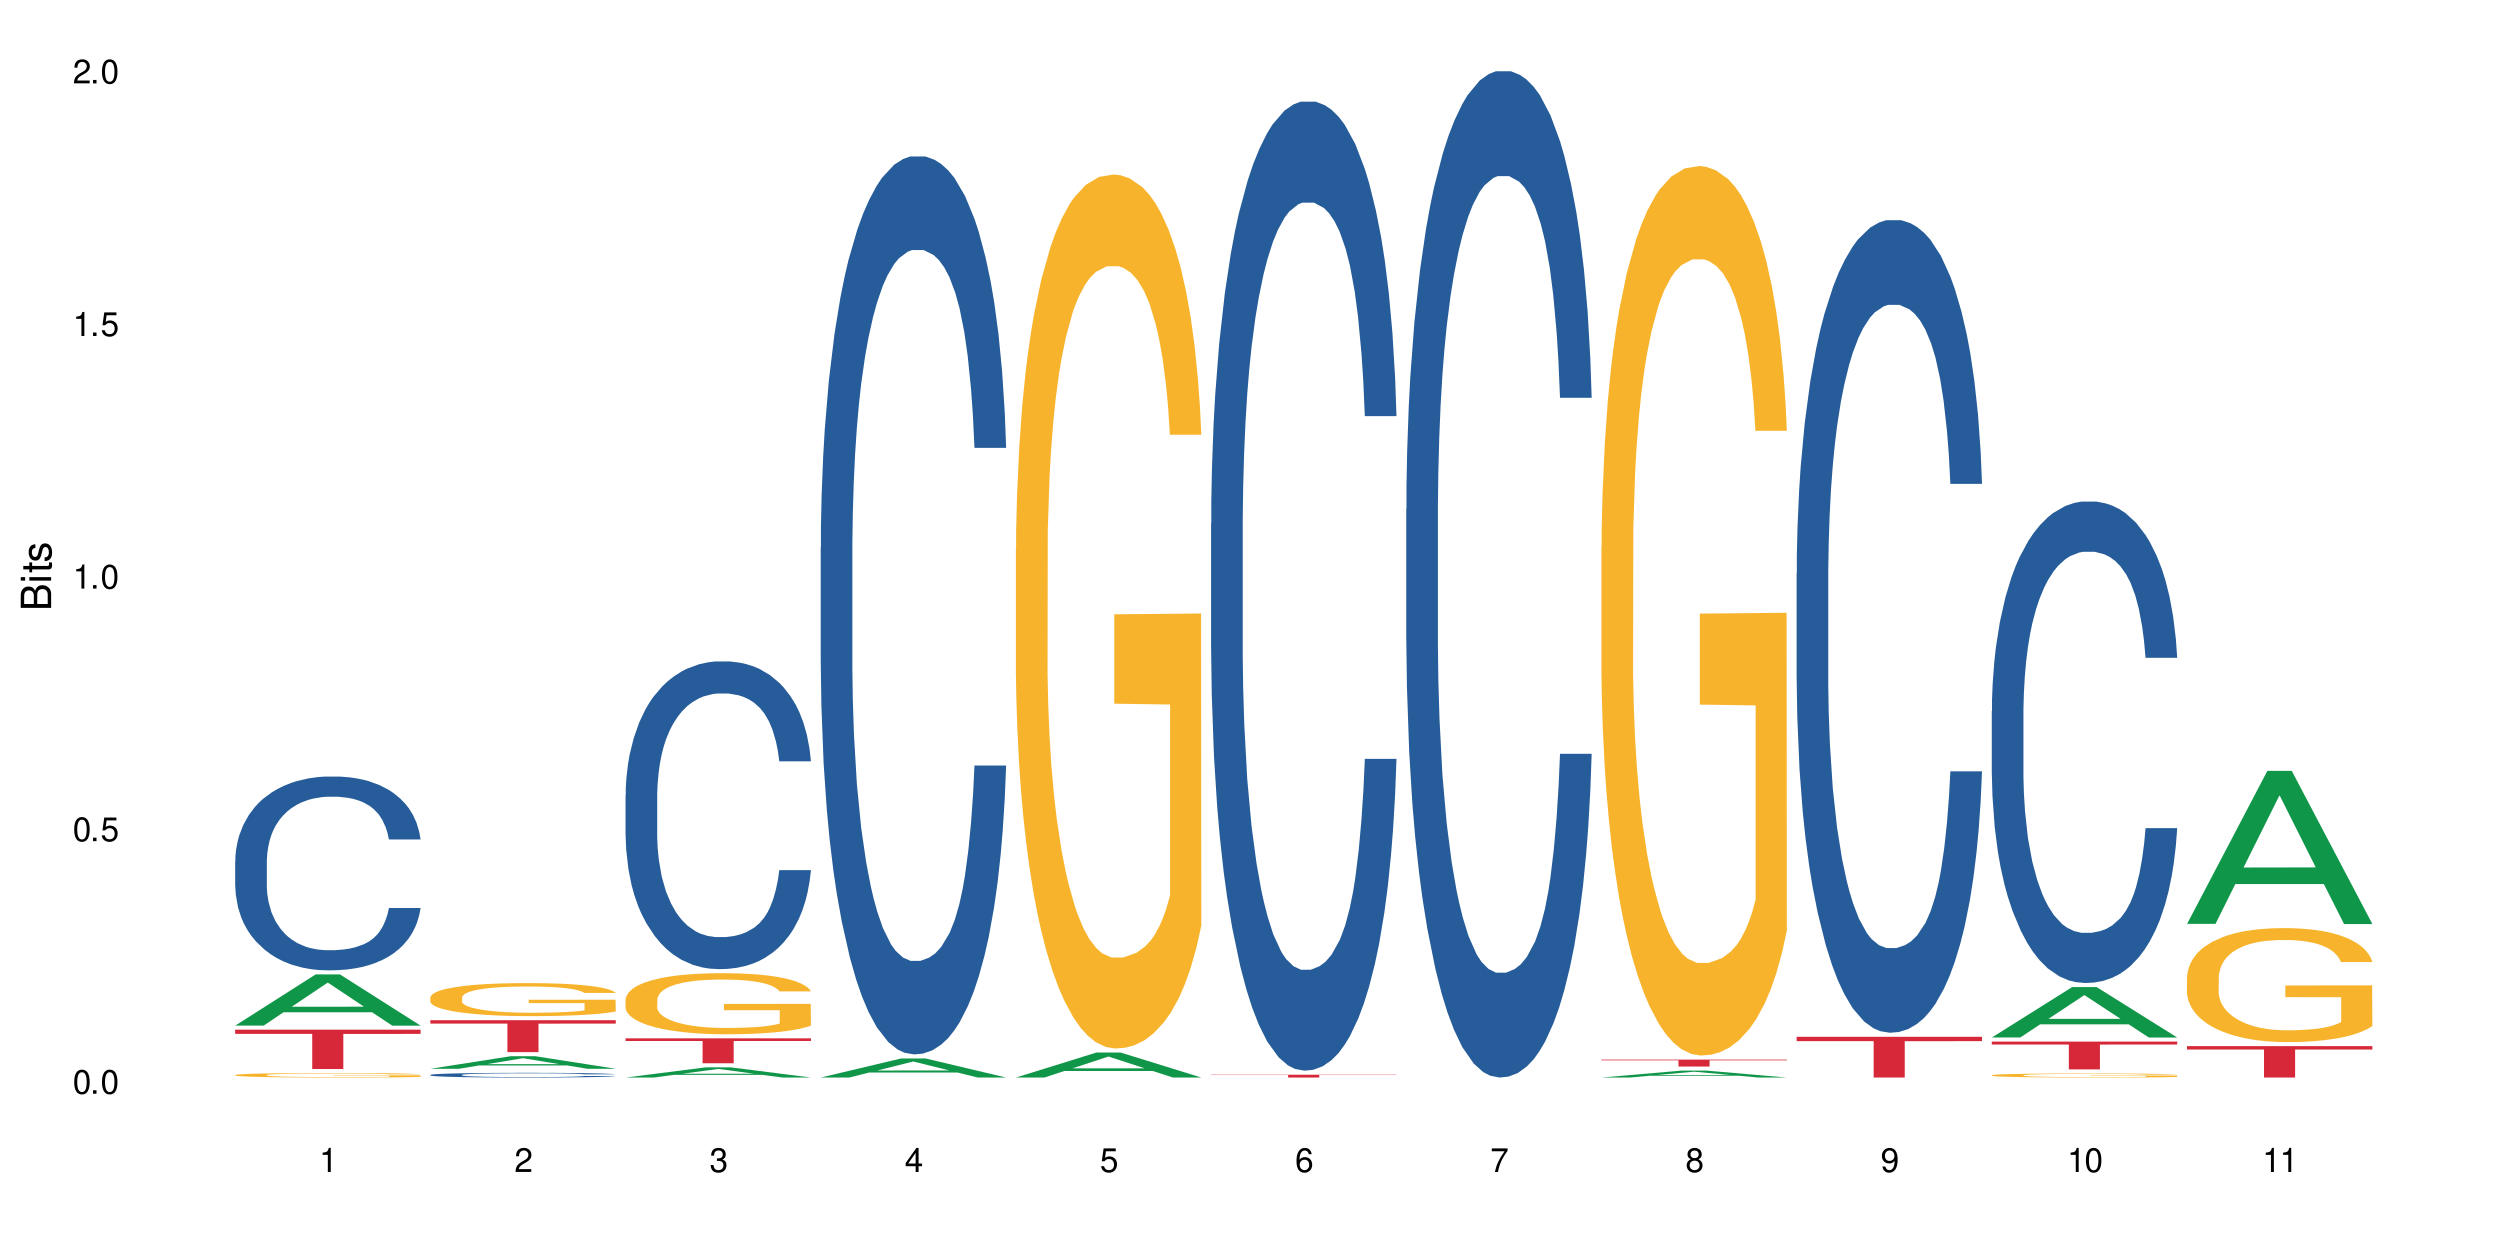
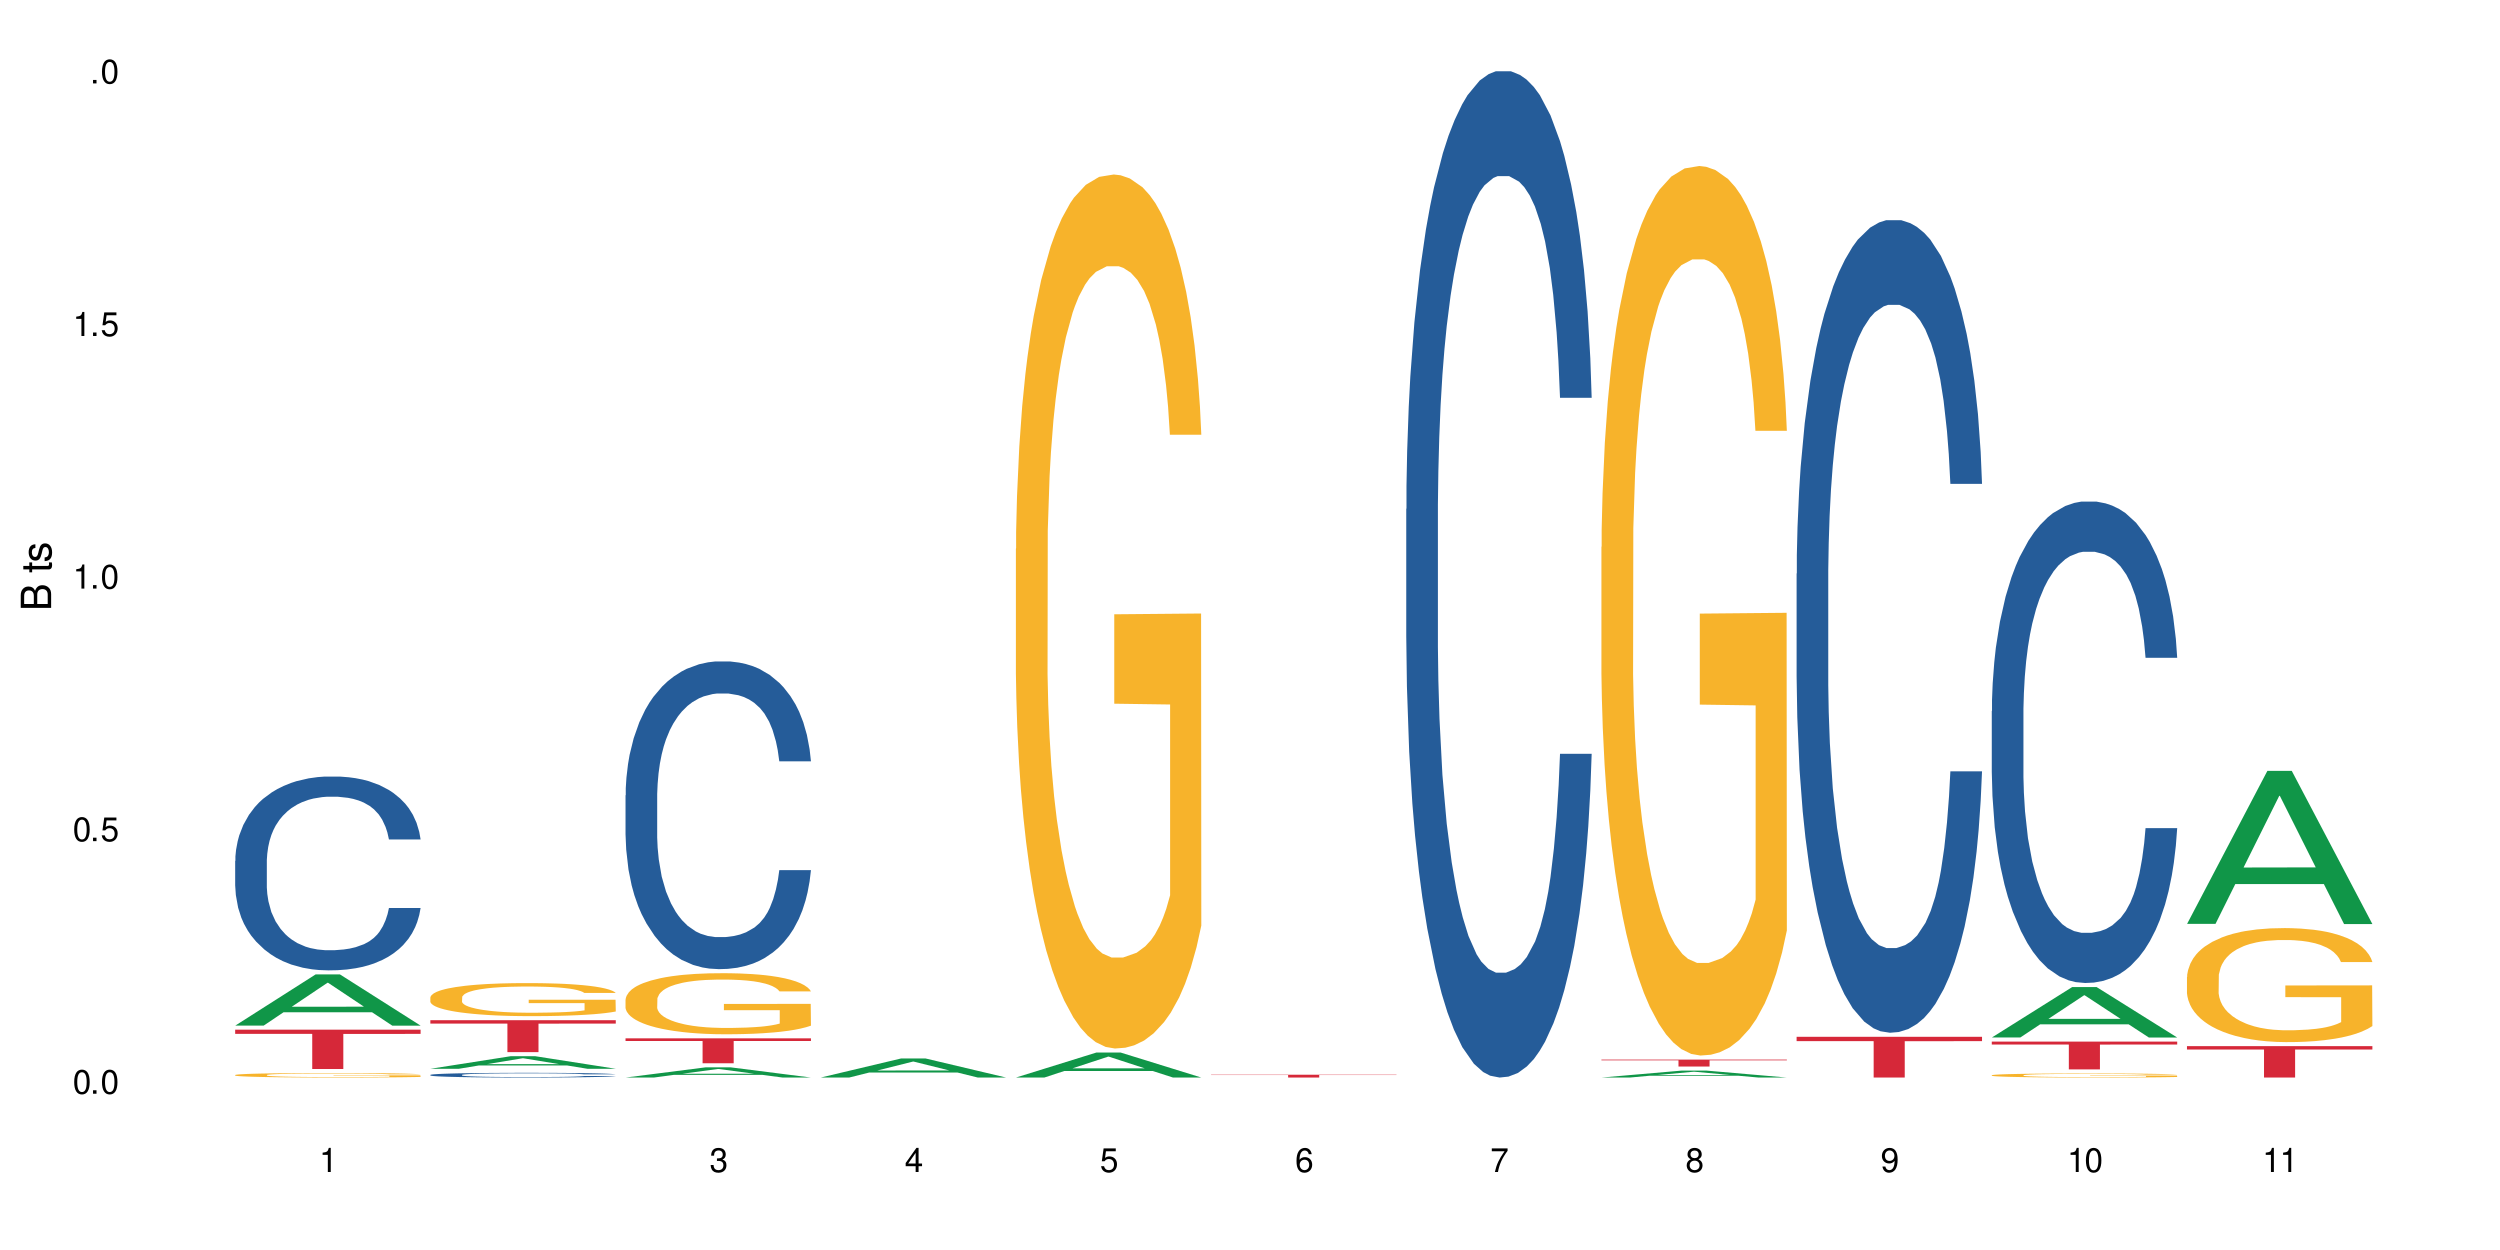
<svg xmlns="http://www.w3.org/2000/svg" xmlns:xlink="http://www.w3.org/1999/xlink" width="720" height="360" viewBox="0 0 720 360">
  <defs>
    <g>
      <g id="glyph-0-0">
</g>
      <g id="glyph-0-1">
        <path d="M 2.641 -6.938 C 2 -6.938 1.422 -6.656 1.078 -6.172 C 0.641 -5.562 0.406 -4.641 0.406 -3.359 C 0.406 -1.016 1.188 0.219 2.641 0.219 C 4.078 0.219 4.859 -1.016 4.859 -3.297 C 4.859 -4.641 4.656 -5.547 4.203 -6.172 C 3.844 -6.656 3.281 -6.938 2.641 -6.938 Z M 2.641 -6.188 C 3.547 -6.188 4 -5.25 4 -3.375 C 4 -1.406 3.562 -0.484 2.625 -0.484 C 1.734 -0.484 1.281 -1.438 1.281 -3.344 C 1.281 -5.25 1.734 -6.188 2.641 -6.188 Z M 2.641 -6.188 " />
      </g>
      <g id="glyph-0-2">
        <path d="M 1.828 -1 L 0.828 -1 L 0.828 0 L 1.828 0 Z M 1.828 -1 " />
      </g>
      <g id="glyph-0-3">
        <path d="M 4.562 -6.797 L 1.062 -6.797 L 0.547 -3.094 L 1.328 -3.094 C 1.719 -3.562 2.047 -3.734 2.578 -3.734 C 3.484 -3.734 4.062 -3.109 4.062 -2.094 C 4.062 -1.125 3.484 -0.531 2.578 -0.531 C 1.828 -0.531 1.375 -0.906 1.188 -1.672 L 0.328 -1.672 C 0.453 -1.109 0.547 -0.844 0.75 -0.594 C 1.125 -0.078 1.828 0.219 2.594 0.219 C 3.969 0.219 4.922 -0.781 4.922 -2.219 C 4.922 -3.562 4.031 -4.484 2.719 -4.484 C 2.25 -4.484 1.859 -4.359 1.469 -4.062 L 1.734 -5.969 L 4.562 -5.969 Z M 4.562 -6.797 " />
      </g>
      <g id="glyph-0-4">
        <path d="M 2.484 -4.938 L 2.484 0 L 3.328 0 L 3.328 -6.938 L 2.766 -6.938 C 2.469 -5.875 2.281 -5.734 0.984 -5.562 L 0.984 -4.938 Z M 2.484 -4.938 " />
      </g>
      <g id="glyph-0-5">
-         <path d="M 4.859 -0.828 L 1.281 -0.828 C 1.359 -1.406 1.672 -1.781 2.5 -2.281 L 3.469 -2.828 C 4.406 -3.344 4.906 -4.062 4.906 -4.906 C 4.906 -5.484 4.672 -6.031 4.266 -6.406 C 3.859 -6.766 3.375 -6.938 2.719 -6.938 C 1.859 -6.938 1.219 -6.625 0.844 -6.031 C 0.609 -5.672 0.5 -5.234 0.484 -4.531 L 1.328 -4.531 C 1.359 -5.016 1.406 -5.281 1.531 -5.516 C 1.75 -5.938 2.188 -6.203 2.703 -6.203 C 3.469 -6.203 4.031 -5.641 4.031 -4.891 C 4.031 -4.344 3.719 -3.859 3.125 -3.516 L 2.234 -3 C 0.812 -2.172 0.406 -1.531 0.328 -0.016 L 4.859 -0.016 Z M 4.859 -0.828 " />
-       </g>
+         </g>
      <g id="glyph-0-6">
        <path d="M 2.125 -3.188 L 2.578 -3.188 C 3.5 -3.188 3.984 -2.766 3.984 -1.922 C 3.984 -1.062 3.469 -0.531 2.594 -0.531 C 1.656 -0.531 1.203 -1 1.156 -2.016 L 0.312 -2.016 C 0.344 -1.453 0.438 -1.094 0.609 -0.781 C 0.953 -0.109 1.625 0.219 2.547 0.219 C 3.953 0.219 4.859 -0.625 4.859 -1.938 C 4.859 -2.828 4.516 -3.297 3.703 -3.594 C 4.344 -3.844 4.656 -4.328 4.656 -5.031 C 4.656 -6.219 3.875 -6.938 2.578 -6.938 C 1.203 -6.938 0.484 -6.172 0.453 -4.703 L 1.297 -4.703 C 1.312 -5.125 1.344 -5.359 1.453 -5.578 C 1.641 -5.969 2.062 -6.203 2.594 -6.203 C 3.344 -6.203 3.797 -5.75 3.797 -5 C 3.797 -4.516 3.609 -4.219 3.25 -4.047 C 3.016 -3.953 2.703 -3.922 2.125 -3.906 Z M 2.125 -3.188 " />
      </g>
      <g id="glyph-0-7">
        <path d="M 3.141 -1.672 L 3.141 0 L 3.984 0 L 3.984 -1.672 L 4.984 -1.672 L 4.984 -2.438 L 3.984 -2.438 L 3.984 -6.938 L 3.359 -6.938 L 0.266 -2.578 L 0.266 -1.672 Z M 3.141 -2.438 L 1 -2.438 L 3.141 -5.5 Z M 3.141 -2.438 " />
      </g>
      <g id="glyph-0-8">
        <path d="M 4.781 -5.125 C 4.609 -6.266 3.891 -6.938 2.844 -6.938 C 2.094 -6.938 1.422 -6.578 1.031 -5.953 C 0.594 -5.266 0.406 -4.422 0.406 -3.172 C 0.406 -2 0.578 -1.25 0.984 -0.641 C 1.359 -0.078 1.953 0.219 2.703 0.219 C 3.984 0.219 4.922 -0.75 4.922 -2.094 C 4.922 -3.375 4.062 -4.281 2.844 -4.281 C 2.172 -4.281 1.641 -4.031 1.281 -3.516 C 1.281 -5.234 1.828 -6.188 2.797 -6.188 C 3.391 -6.188 3.797 -5.797 3.938 -5.125 Z M 2.734 -3.531 C 3.547 -3.531 4.062 -2.953 4.062 -2.031 C 4.062 -1.156 3.484 -0.531 2.703 -0.531 C 1.922 -0.531 1.328 -1.188 1.328 -2.078 C 1.328 -2.938 1.906 -3.531 2.734 -3.531 Z M 2.734 -3.531 " />
      </g>
      <g id="glyph-0-9">
        <path d="M 4.984 -6.797 L 0.438 -6.797 L 0.438 -5.969 L 4.109 -5.969 C 2.5 -3.656 1.828 -2.234 1.328 0 L 2.219 0 C 2.594 -2.172 3.453 -4.047 4.984 -6.094 Z M 4.984 -6.797 " />
      </g>
      <g id="glyph-0-10">
        <path d="M 3.75 -3.656 C 4.469 -4.094 4.688 -4.438 4.688 -5.078 C 4.688 -6.172 3.844 -6.938 2.641 -6.938 C 1.438 -6.938 0.594 -6.172 0.594 -5.094 C 0.594 -4.438 0.812 -4.094 1.516 -3.656 C 0.734 -3.266 0.359 -2.703 0.359 -1.922 C 0.359 -0.656 1.281 0.219 2.641 0.219 C 3.984 0.219 4.922 -0.656 4.922 -1.922 C 4.922 -2.703 4.531 -3.266 3.75 -3.656 Z M 2.641 -6.188 C 3.359 -6.188 3.812 -5.75 3.812 -5.062 C 3.812 -4.406 3.344 -3.984 2.641 -3.984 C 1.922 -3.984 1.453 -4.406 1.453 -5.078 C 1.453 -5.75 1.922 -6.188 2.641 -6.188 Z M 2.641 -3.266 C 3.484 -3.266 4.062 -2.719 4.062 -1.906 C 4.062 -1.078 3.484 -0.531 2.625 -0.531 C 1.797 -0.531 1.219 -1.094 1.219 -1.906 C 1.219 -2.719 1.781 -3.266 2.641 -3.266 Z M 2.641 -3.266 " />
      </g>
      <g id="glyph-0-11">
        <path d="M 0.516 -1.578 C 0.672 -0.453 1.406 0.219 2.438 0.219 C 3.188 0.219 3.859 -0.141 4.266 -0.766 C 4.688 -1.453 4.891 -2.297 4.891 -3.547 C 4.891 -4.719 4.703 -5.453 4.312 -6.078 C 3.938 -6.641 3.344 -6.938 2.594 -6.938 C 1.297 -6.938 0.359 -5.969 0.359 -4.625 C 0.359 -3.344 1.234 -2.453 2.453 -2.453 C 3.094 -2.453 3.578 -2.672 4.016 -3.203 C 4 -1.484 3.469 -0.531 2.5 -0.531 C 1.906 -0.531 1.484 -0.906 1.359 -1.578 Z M 2.578 -6.203 C 3.375 -6.203 3.969 -5.531 3.969 -4.641 C 3.969 -3.797 3.391 -3.188 2.547 -3.188 C 1.734 -3.188 1.234 -3.766 1.234 -4.688 C 1.234 -5.562 1.797 -6.203 2.578 -6.203 Z M 2.578 -6.203 " />
      </g>
      <g id="glyph-1-0">
</g>
      <g id="glyph-1-1">
        <path d="M 0 -0.953 L 0 -4.891 C 0 -5.719 -0.234 -6.344 -0.734 -6.797 C -1.188 -7.234 -1.812 -7.469 -2.5 -7.469 C -3.547 -7.469 -4.188 -7 -4.625 -5.875 C -4.984 -6.688 -5.625 -7.094 -6.531 -7.094 C -7.172 -7.094 -7.734 -6.859 -8.141 -6.391 C -8.562 -5.922 -8.75 -5.344 -8.75 -4.5 L -8.75 -0.953 Z M -4.984 -2.062 L -7.766 -2.062 L -7.766 -4.219 C -7.766 -4.844 -7.688 -5.203 -7.453 -5.5 C -7.219 -5.812 -6.859 -5.969 -6.375 -5.969 C -5.891 -5.969 -5.531 -5.812 -5.297 -5.5 C -5.062 -5.203 -4.984 -4.844 -4.984 -4.219 Z M -0.984 -2.062 L -4 -2.062 L -4 -4.781 C -4 -5.766 -3.438 -6.359 -2.484 -6.359 C -1.547 -6.359 -0.984 -5.766 -0.984 -4.781 Z M -0.984 -2.062 " />
      </g>
      <g id="glyph-1-2">
-         <path d="M -6.281 -1.797 L -6.281 -0.797 L 0 -0.797 L 0 -1.797 Z M -8.75 -1.797 L -8.75 -0.797 L -7.484 -0.797 L -7.484 -1.797 Z M -8.75 -1.797 " />
-       </g>
+         </g>
      <g id="glyph-1-3">
        <path d="M -6.281 -3.047 L -6.281 -2.016 L -8.016 -2.016 L -8.016 -1.016 L -6.281 -1.016 L -6.281 -0.172 L -5.469 -0.172 L -5.469 -1.016 L -0.719 -1.016 C -0.078 -1.016 0.281 -1.453 0.281 -2.234 C 0.281 -2.5 0.25 -2.719 0.188 -3.047 L -0.641 -3.047 C -0.609 -2.906 -0.594 -2.766 -0.594 -2.562 C -0.594 -2.141 -0.719 -2.016 -1.156 -2.016 L -5.469 -2.016 L -5.469 -3.047 Z M -6.281 -3.047 " />
      </g>
      <g id="glyph-1-4">
        <path d="M -4.531 -5.25 C -5.766 -5.25 -6.469 -4.422 -6.469 -2.969 C -6.469 -1.516 -5.719 -0.562 -4.547 -0.562 C -3.562 -0.562 -3.094 -1.062 -2.734 -2.562 L -2.516 -3.484 C -2.344 -4.188 -2.094 -4.469 -1.641 -4.469 C -1.047 -4.469 -0.641 -3.875 -0.641 -3 C -0.641 -2.453 -0.797 -2 -1.062 -1.75 C -1.25 -1.594 -1.422 -1.531 -1.875 -1.469 L -1.875 -0.406 C -0.422 -0.453 0.281 -1.266 0.281 -2.922 C 0.281 -4.5 -0.5 -5.516 -1.719 -5.516 C -2.656 -5.516 -3.172 -4.984 -3.469 -3.734 L -3.703 -2.766 C -3.891 -1.953 -4.156 -1.609 -4.594 -1.609 C -5.188 -1.609 -5.547 -2.125 -5.547 -2.938 C -5.547 -3.75 -5.203 -4.172 -4.531 -4.203 Z M -4.531 -5.25 " />
      </g>
    </g>
  </defs>
  <rect x="-72" y="-36" width="864" height="432" fill="rgb(100%, 100%, 100%)" fill-opacity="1" />
  <path fill-rule="nonzero" fill="rgb(6.275%, 58.824%, 28.235%)" fill-opacity="1" d="M 67.73 295.371 L 67.789 295.355 L 90.895 280.633 L 97.91 280.633 L 121.133 295.383 L 112.973 295.383 L 107.152 291.535 L 81.652 291.535 L 75.945 295.371 L 67.73 295.371 L 84.105 289.941 L 104.816 289.926 L 94.488 283.043 L 94.375 283.027 L 94.262 283.07 L 84.047 289.926 L 84.105 289.941 Z M 67.73 295.371 " />
  <path fill-rule="nonzero" fill="rgb(14.51%, 36.078%, 60%)" fill-opacity="1" d="M 67.73 247.938 L 67.797 247.887 L 67.797 246.664 L 67.992 244.723 L 68.449 242.277 L 68.902 240.594 L 70.074 237.582 L 71.703 234.672 L 73.398 232.43 L 74.633 231.102 L 75.742 230.082 L 78.281 228.195 L 79.91 227.227 L 81.668 226.359 L 83.816 225.492 L 85.379 224.98 L 88.895 224.164 L 91.5 223.805 L 93.52 223.652 L 97.883 223.652 L 100.488 223.859 L 102.375 224.113 L 104.461 224.52 L 106.219 224.98 L 109.281 226.102 L 112.016 227.531 L 113.254 228.348 L 115.207 229.93 L 116.703 231.461 L 117.746 232.785 L 118.918 234.672 L 119.961 236.969 L 120.742 239.57 L 121.133 241.766 L 112.016 241.766 L 111.559 239.727 L 111.039 238.145 L 110.062 236.051 L 109.086 234.57 L 107.715 233.094 L 106.48 232.121 L 104.785 231.152 L 103.289 230.543 L 101.727 230.082 L 100.227 229.777 L 97.363 229.469 L 94.039 229.469 L 92.805 229.57 L 90.262 229.98 L 88.895 230.336 L 86.941 231.051 L 85.574 231.715 L 83.945 232.734 L 82.84 233.602 L 81.473 234.93 L 80.496 236.102 L 79.387 237.785 L 78.738 239.062 L 78.152 240.488 L 77.629 242.172 L 77.238 243.961 L 76.977 245.848 L 76.848 247.684 L 76.848 255.59 L 76.977 257.43 L 77.305 259.57 L 78.152 262.684 L 79.387 265.387 L 80.82 267.531 L 82.188 269.062 L 82.969 269.773 L 84.012 270.59 L 85.641 271.613 L 87.984 272.633 L 89.352 273.039 L 91.438 273.449 L 93.586 273.652 L 96.449 273.652 L 98.988 273.449 L 100.684 273.195 L 102.441 272.785 L 104.852 271.918 L 106.348 271.102 L 107.652 270.133 L 108.629 269.164 L 109.281 268.348 L 110.258 266.766 L 111.039 265.031 L 111.625 263.246 L 112.016 261.512 L 121.133 261.512 L 120.742 263.551 L 120.156 265.539 L 119.57 267.02 L 118.656 268.805 L 117.613 270.387 L 116.117 272.172 L 114.879 273.348 L 113.254 274.621 L 111.754 275.59 L 110.125 276.457 L 107.715 277.48 L 106.152 277.988 L 104.461 278.449 L 102.441 278.855 L 99.902 279.215 L 97.168 279.418 L 94.625 279.469 L 91.891 279.367 L 89.871 279.164 L 87.203 278.703 L 83.883 277.785 L 81.473 276.816 L 79.582 275.848 L 77.957 274.824 L 76.133 273.449 L 73.789 271.203 L 72.355 269.469 L 71.379 268.039 L 70.27 266.051 L 69.488 264.266 L 68.578 261.406 L 67.926 257.785 L 67.73 254.98 Z M 67.73 247.938 " />
  <path fill-rule="nonzero" fill="rgb(96.863%, 70.196%, 16.863%)" fill-opacity="1" d="M 67.73 309.59 L 67.797 309.59 L 67.797 309.566 L 68.055 309.512 L 68.707 309.438 L 69.555 309.379 L 70.465 309.332 L 71.051 309.305 L 72.027 309.27 L 72.875 309.242 L 75.023 309.191 L 77.762 309.141 L 79.258 309.121 L 80.949 309.098 L 83.359 309.078 L 84.469 309.07 L 87.855 309.051 L 91.695 309.039 L 95.93 309.035 L 97.883 309.035 L 100.555 309.039 L 104.199 309.055 L 106.285 309.066 L 107.91 309.078 L 109.605 309.094 L 111.688 309.117 L 113.645 309.145 L 115.207 309.172 L 116.77 309.207 L 118.07 309.246 L 119.18 309.289 L 120.156 309.336 L 120.742 309.379 L 121.133 309.422 L 112.078 309.422 L 111.559 309.379 L 110.973 309.348 L 109.996 309.309 L 109.02 309.281 L 108.043 309.258 L 106.219 309.227 L 104.656 309.207 L 102.703 309.191 L 100.812 309.18 L 98.664 309.172 L 93.91 309.172 L 90.785 309.18 L 88.961 309.188 L 87.66 309.199 L 85.836 309.215 L 84.727 309.23 L 84.078 309.238 L 82.125 309.277 L 80.82 309.309 L 80.105 309.332 L 79.191 309.367 L 78.543 309.398 L 77.824 309.445 L 77.434 309.48 L 76.914 309.562 L 76.848 309.777 L 77.043 309.82 L 77.434 309.871 L 77.957 309.914 L 78.738 309.957 L 79.52 309.992 L 80.887 310.039 L 82.059 310.07 L 82.969 310.09 L 84.727 310.121 L 85.445 310.133 L 87.137 310.152 L 88.895 310.172 L 91.047 310.184 L 92.672 310.191 L 95.277 310.199 L 98.598 310.199 L 102.508 310.191 L 104.98 310.18 L 106.676 310.172 L 107.781 310.164 L 109.148 310.148 L 110.125 310.137 L 111.039 310.125 L 112.145 310.105 L 112.145 309.82 L 96.059 309.82 L 96.059 309.688 L 121.066 309.688 L 121.133 310.148 L 119.766 310.184 L 118.07 310.211 L 116.441 310.238 L 114.75 310.258 L 112.34 310.277 L 110.387 310.293 L 107.391 310.309 L 104.656 310.32 L 101.789 310.328 L 99.25 310.332 L 96.254 310.332 L 93.586 310.328 L 90.719 310.324 L 88.441 310.312 L 86.355 310.301 L 84.273 310.285 L 81.668 310.262 L 79.973 310.242 L 76.457 310.188 L 74.895 310.156 L 73.852 310.129 L 72.812 310.102 L 71.703 310.066 L 70.66 310.023 L 69.879 309.988 L 69.164 309.945 L 68.645 309.906 L 68.121 309.855 L 67.859 309.812 L 67.73 309.773 Z M 67.73 309.59 " />
  <path fill-rule="nonzero" fill="rgb(83.922%, 15.686%, 22.353%)" fill-opacity="1" d="M 67.73 296.547 L 121.133 296.547 L 121.133 297.762 L 98.875 297.77 L 98.875 307.871 L 89.922 307.871 L 89.922 297.781 L 89.793 297.762 L 67.73 297.762 Z M 67.73 296.547 " />
  <path fill-rule="nonzero" fill="rgb(6.275%, 58.824%, 28.235%)" fill-opacity="1" d="M 123.941 307.809 L 124 307.805 L 147.105 304.184 L 154.125 304.184 L 177.344 307.809 L 169.184 307.809 L 163.367 306.863 L 137.863 306.863 L 132.156 307.809 L 123.941 307.809 L 140.316 306.473 L 161.027 306.469 L 150.699 304.777 L 150.586 304.773 L 150.473 304.785 L 140.258 306.469 L 140.316 306.473 Z M 123.941 307.809 " />
  <path fill-rule="nonzero" fill="rgb(14.51%, 36.078%, 60%)" fill-opacity="1" d="M 123.941 309.566 L 124.008 309.562 L 124.008 309.535 L 124.203 309.488 L 124.66 309.426 L 125.113 309.387 L 126.285 309.312 L 127.914 309.242 L 129.609 309.188 L 130.844 309.156 L 131.953 309.129 L 134.492 309.086 L 136.121 309.062 L 137.879 309.039 L 140.027 309.02 L 141.59 309.008 L 145.109 308.988 L 147.711 308.977 L 149.73 308.973 L 154.094 308.973 L 156.699 308.98 L 158.59 308.984 L 160.672 308.996 L 162.43 309.008 L 165.492 309.035 L 168.227 309.07 L 169.465 309.09 L 171.418 309.129 L 172.914 309.164 L 173.957 309.195 L 175.129 309.242 L 176.172 309.297 L 176.953 309.363 L 177.344 309.414 L 168.227 309.414 L 167.77 309.367 L 167.25 309.328 L 166.273 309.277 L 165.297 309.238 L 163.93 309.203 L 162.691 309.18 L 160.996 309.156 L 159.5 309.141 L 157.938 309.129 L 156.438 309.125 L 153.574 309.117 L 149.016 309.117 L 146.477 309.129 L 145.109 309.137 L 143.152 309.156 L 141.785 309.172 L 140.156 309.195 L 139.051 309.215 L 137.684 309.25 L 136.707 309.277 L 135.598 309.316 L 134.949 309.348 L 134.363 309.383 L 133.84 309.426 L 133.449 309.469 L 133.191 309.516 L 133.059 309.559 L 133.059 309.75 L 133.191 309.797 L 133.516 309.848 L 134.363 309.926 L 135.598 309.988 L 137.031 310.043 L 138.398 310.078 L 139.18 310.098 L 140.223 310.117 L 141.852 310.141 L 144.195 310.168 L 145.562 310.176 L 147.648 310.188 L 149.797 310.191 L 152.66 310.191 L 155.203 310.188 L 156.895 310.18 L 158.652 310.168 L 161.062 310.148 L 162.559 310.129 L 163.863 310.105 L 164.84 310.082 L 165.492 310.062 L 166.469 310.023 L 167.25 309.98 L 167.836 309.938 L 168.227 309.895 L 177.344 309.895 L 176.953 309.945 L 176.367 309.992 L 175.781 310.031 L 174.867 310.074 L 173.828 310.113 L 172.328 310.156 L 171.09 310.184 L 169.465 310.215 L 167.965 310.238 L 166.336 310.258 L 163.93 310.285 L 162.363 310.297 L 160.672 310.309 L 158.652 310.316 L 156.113 310.328 L 153.379 310.332 L 150.84 310.332 L 148.102 310.328 L 146.086 310.324 L 143.414 310.312 L 140.094 310.293 L 137.684 310.27 L 135.793 310.246 L 134.168 310.219 L 132.344 310.188 L 130 310.133 L 128.566 310.09 L 127.59 310.055 L 126.48 310.008 L 125.699 309.961 L 124.789 309.895 L 124.137 309.805 L 123.941 309.738 Z M 123.941 309.566 " />
  <path fill-rule="nonzero" fill="rgb(96.863%, 70.196%, 16.863%)" fill-opacity="1" d="M 123.941 287.207 L 124.008 287.199 L 124.008 287.027 L 124.27 286.633 L 124.918 286.094 L 125.766 285.652 L 126.676 285.305 L 127.266 285.121 L 128.242 284.859 L 129.086 284.668 L 131.234 284.277 L 133.973 283.914 L 135.469 283.758 L 137.164 283.609 L 139.57 283.445 L 140.68 283.383 L 144.066 283.242 L 147.906 283.156 L 152.141 283.133 L 154.094 283.141 L 156.766 283.176 L 160.41 283.27 L 162.496 283.355 L 164.125 283.445 L 165.816 283.559 L 167.902 283.73 L 169.855 283.938 L 171.418 284.148 L 172.98 284.41 L 174.281 284.688 L 175.391 284.992 L 176.367 285.355 L 176.953 285.66 L 177.344 285.965 L 168.293 285.965 L 167.77 285.66 L 167.184 285.426 L 166.207 285.141 L 165.23 284.93 L 164.254 284.766 L 162.43 284.539 L 160.867 284.398 L 158.914 284.277 L 157.023 284.199 L 154.875 284.148 L 153.574 284.129 L 150.121 284.129 L 146.996 284.191 L 145.172 284.262 L 143.871 284.332 L 142.047 284.461 L 140.941 284.566 L 140.289 284.637 L 138.336 284.906 L 137.031 285.148 L 136.316 285.312 L 135.402 285.574 L 134.754 285.809 L 134.035 286.156 L 133.645 286.418 L 133.125 287.008 L 133.059 288.574 L 133.254 288.902 L 133.645 289.258 L 134.168 289.574 L 134.949 289.902 L 135.73 290.156 L 137.098 290.496 L 138.27 290.719 L 139.18 290.867 L 140.941 291.102 L 141.656 291.18 L 143.348 291.336 L 145.109 291.461 L 147.258 291.562 L 148.883 291.617 L 151.488 291.66 L 154.812 291.66 L 158.719 291.605 L 161.191 291.539 L 162.887 291.469 L 163.992 291.406 L 165.359 291.312 L 166.336 291.223 L 167.25 291.129 L 168.355 290.98 L 168.355 288.902 L 152.27 288.895 L 152.27 287.922 L 177.277 287.914 L 177.344 291.312 L 175.977 291.547 L 174.281 291.773 L 172.656 291.945 L 170.961 292.094 L 168.551 292.258 L 166.598 292.363 L 163.602 292.484 L 160.867 292.562 L 158 292.617 L 155.461 292.641 L 152.465 292.648 L 149.797 292.633 L 146.93 292.582 L 144.652 292.512 L 142.566 292.426 L 140.484 292.312 L 137.879 292.129 L 136.188 291.98 L 134.426 291.797 L 132.668 291.582 L 131.105 291.348 L 130.062 291.164 L 129.023 290.953 L 127.914 290.695 L 126.871 290.398 L 126.09 290.129 L 125.375 289.824 L 124.855 289.539 L 124.332 289.148 L 124.074 288.832 L 123.941 288.562 Z M 123.941 287.207 " />
  <path fill-rule="nonzero" fill="rgb(83.922%, 15.686%, 22.353%)" fill-opacity="1" d="M 123.941 293.812 L 177.344 293.812 L 177.344 294.801 L 155.086 294.809 L 155.086 303.02 L 146.133 303.02 L 146.133 294.816 L 146.004 294.801 L 123.941 294.801 Z M 123.941 293.812 " />
  <path fill-rule="nonzero" fill="rgb(6.275%, 58.824%, 28.235%)" fill-opacity="1" d="M 180.152 310.328 L 180.211 310.328 L 203.316 307.383 L 210.336 307.383 L 233.555 310.332 L 225.395 310.332 L 219.578 309.562 L 194.074 309.562 L 188.371 310.328 L 180.152 310.328 L 196.527 309.242 L 217.238 309.242 L 206.91 307.863 L 206.797 307.863 L 206.684 307.871 L 196.473 309.242 L 196.527 309.242 Z M 180.152 310.328 " />
  <path fill-rule="nonzero" fill="rgb(14.51%, 36.078%, 60%)" fill-opacity="1" d="M 180.152 229.059 L 180.219 228.977 L 180.219 227.035 L 180.414 223.957 L 180.871 220.066 L 181.324 217.395 L 182.5 212.617 L 184.125 208 L 185.82 204.434 L 187.059 202.328 L 188.164 200.711 L 190.703 197.711 L 192.332 196.172 L 194.09 194.797 L 196.238 193.418 L 197.801 192.609 L 201.32 191.312 L 203.922 190.746 L 205.941 190.504 L 210.305 190.504 L 212.91 190.828 L 214.801 191.234 L 216.883 191.879 L 218.641 192.609 L 221.703 194.391 L 224.438 196.66 L 225.676 197.957 L 227.629 200.465 L 229.125 202.895 L 230.168 205.004 L 231.34 208 L 232.383 211.645 L 233.164 215.773 L 233.555 219.258 L 224.438 219.258 L 223.98 216.02 L 223.461 213.508 L 222.484 210.188 L 221.508 207.836 L 220.141 205.488 L 218.902 203.949 L 217.207 202.41 L 215.711 201.438 L 214.148 200.711 L 212.648 200.223 L 209.785 199.738 L 206.465 199.738 L 205.227 199.898 L 202.688 200.547 L 201.32 201.113 L 199.363 202.25 L 197.996 203.301 L 196.371 204.922 L 195.262 206.297 L 193.895 208.402 L 192.918 210.266 L 191.812 212.941 L 191.16 214.965 L 190.574 217.234 L 190.051 219.906 L 189.66 222.742 L 189.402 225.738 L 189.27 228.652 L 189.27 241.207 L 189.402 244.125 L 189.727 247.527 L 190.574 252.469 L 191.812 256.762 L 193.242 260.164 L 194.609 262.594 L 195.395 263.727 L 196.434 265.023 L 198.062 266.641 L 200.406 268.262 L 201.773 268.91 L 203.859 269.559 L 206.008 269.883 L 208.875 269.883 L 211.414 269.559 L 213.105 269.152 L 214.863 268.504 L 217.273 267.129 L 218.773 265.832 L 220.074 264.293 L 221.051 262.754 L 221.703 261.457 L 222.68 258.949 L 223.461 256.195 L 224.047 253.359 L 224.438 250.605 L 233.555 250.605 L 233.164 253.844 L 232.578 257.004 L 231.992 259.352 L 231.082 262.188 L 230.039 264.699 L 228.539 267.535 L 227.305 269.395 L 225.676 271.422 L 224.176 272.961 L 222.551 274.336 L 220.141 275.957 L 218.578 276.766 L 216.883 277.496 L 214.863 278.145 L 212.324 278.711 L 209.59 279.035 L 207.051 279.117 L 204.316 278.953 L 202.297 278.629 L 199.625 277.902 L 196.305 276.441 L 193.895 274.906 L 192.008 273.367 L 190.379 271.746 L 188.555 269.559 L 186.211 265.996 L 184.777 263.242 L 183.801 260.973 L 182.695 257.812 L 181.914 254.98 L 181 250.441 L 180.348 244.691 L 180.152 240.238 Z M 180.152 229.059 " />
  <path fill-rule="nonzero" fill="rgb(96.863%, 70.196%, 16.863%)" fill-opacity="1" d="M 180.152 287.812 L 180.219 287.797 L 180.219 287.477 L 180.48 286.754 L 181.129 285.758 L 181.977 284.938 L 182.891 284.297 L 183.477 283.957 L 184.453 283.477 L 185.297 283.125 L 187.449 282.402 L 190.184 281.727 L 191.68 281.438 L 193.375 281.164 L 195.785 280.859 L 196.891 280.746 L 200.277 280.488 L 204.121 280.328 L 208.352 280.281 L 210.305 280.297 L 212.977 280.359 L 216.621 280.539 L 218.707 280.699 L 220.336 280.859 L 222.027 281.066 L 224.113 281.387 L 226.066 281.773 L 227.629 282.16 L 229.191 282.641 L 230.492 283.156 L 231.602 283.719 L 232.578 284.391 L 233.164 284.953 L 233.555 285.516 L 224.504 285.516 L 223.98 284.953 L 223.395 284.52 L 222.418 283.992 L 221.441 283.605 L 220.465 283.301 L 218.641 282.883 L 217.078 282.625 L 215.125 282.402 L 213.238 282.258 L 211.086 282.16 L 209.785 282.129 L 206.332 282.129 L 203.207 282.238 L 201.383 282.367 L 200.082 282.496 L 198.258 282.738 L 197.152 282.93 L 196.5 283.059 L 194.547 283.559 L 193.242 284.008 L 192.527 284.312 L 191.617 284.793 L 190.965 285.227 L 190.246 285.871 L 189.855 286.352 L 189.336 287.445 L 189.27 290.336 L 189.465 290.945 L 189.855 291.605 L 190.379 292.184 L 191.16 292.793 L 191.941 293.262 L 193.309 293.887 L 194.48 294.305 L 195.395 294.578 L 197.152 295.012 L 197.867 295.156 L 199.562 295.445 L 201.32 295.668 L 203.469 295.863 L 205.098 295.957 L 207.699 296.039 L 211.023 296.039 L 214.93 295.941 L 217.402 295.812 L 219.098 295.684 L 220.203 295.574 L 221.57 295.395 L 222.551 295.234 L 223.461 295.059 L 224.566 294.785 L 224.566 290.945 L 208.484 290.93 L 208.484 289.133 L 233.488 289.117 L 233.555 295.395 L 232.188 295.828 L 230.492 296.246 L 228.867 296.57 L 227.172 296.844 L 224.762 297.148 L 222.809 297.34 L 219.812 297.566 L 217.078 297.711 L 214.215 297.805 L 211.672 297.855 L 208.68 297.871 L 206.008 297.84 L 203.141 297.742 L 200.863 297.613 L 198.777 297.453 L 196.695 297.242 L 194.09 296.906 L 192.398 296.633 L 190.641 296.297 L 188.879 295.895 L 187.316 295.461 L 186.277 295.125 L 185.234 294.738 L 184.125 294.254 L 183.086 293.711 L 182.305 293.211 L 181.586 292.648 L 181.066 292.121 L 180.543 291.395 L 180.285 290.816 L 180.152 290.32 Z M 180.152 287.812 " />
  <path fill-rule="nonzero" fill="rgb(83.922%, 15.686%, 22.353%)" fill-opacity="1" d="M 180.152 299.035 L 233.555 299.035 L 233.555 299.805 L 211.301 299.809 L 211.301 306.219 L 202.344 306.219 L 202.344 299.816 L 202.215 299.805 L 180.152 299.805 Z M 180.152 299.035 " />
  <path fill-rule="nonzero" fill="rgb(6.275%, 58.824%, 28.235%)" fill-opacity="1" d="M 236.367 310.328 L 236.422 310.32 L 259.527 304.836 L 266.547 304.836 L 289.766 310.332 L 281.609 310.332 L 275.789 308.898 L 250.285 308.898 L 244.582 310.328 L 236.367 310.328 L 252.738 308.305 L 273.449 308.301 L 263.121 305.734 L 263.008 305.727 L 262.895 305.742 L 252.684 308.301 L 252.738 308.305 Z M 236.367 310.328 " />
-   <path fill-rule="nonzero" fill="rgb(14.51%, 36.078%, 60%)" fill-opacity="1" d="M 236.367 157.586 L 236.43 157.348 L 236.43 151.676 L 236.625 142.691 L 237.082 131.344 L 237.539 123.543 L 238.711 109.598 L 240.34 96.125 L 242.031 85.723 L 243.27 79.578 L 244.375 74.848 L 246.914 66.102 L 248.543 61.609 L 250.301 57.594 L 252.449 53.574 L 254.016 51.211 L 257.531 47.426 L 260.137 45.773 L 262.152 45.062 L 266.516 45.062 L 269.121 46.008 L 271.012 47.191 L 273.094 49.082 L 274.852 51.211 L 277.914 56.41 L 280.648 63.027 L 281.887 66.812 L 283.84 74.141 L 285.34 81.23 L 286.379 87.379 L 287.551 96.125 L 288.594 106.762 L 289.375 118.816 L 289.766 128.98 L 280.648 128.98 L 280.191 119.527 L 279.672 112.199 L 278.695 102.508 L 277.719 95.652 L 276.352 88.797 L 275.113 84.305 L 273.422 79.812 L 271.922 76.977 L 270.359 74.848 L 268.863 73.43 L 265.996 72.012 L 262.676 72.012 L 261.438 72.484 L 258.898 74.375 L 257.531 76.031 L 255.578 79.34 L 254.211 82.414 L 252.582 87.141 L 251.473 91.16 L 250.105 97.305 L 249.129 102.742 L 248.023 110.543 L 247.371 116.453 L 246.785 123.07 L 246.266 130.871 L 245.875 139.145 L 245.613 147.891 L 245.484 156.402 L 245.484 193.043 L 245.613 201.551 L 245.938 211.48 L 246.785 225.898 L 248.023 238.43 L 249.457 248.355 L 250.824 255.449 L 251.605 258.758 L 252.645 262.539 L 254.273 267.27 L 256.617 271.996 L 257.984 273.887 L 260.07 275.777 L 262.219 276.723 L 265.086 276.723 L 267.625 275.777 L 269.316 274.598 L 271.074 272.703 L 273.484 268.688 L 274.984 264.902 L 276.285 260.414 L 277.262 255.922 L 277.914 252.141 L 278.891 244.812 L 279.672 236.773 L 280.258 228.5 L 280.648 220.465 L 289.766 220.465 L 289.375 229.918 L 288.789 239.137 L 288.203 245.992 L 287.293 254.266 L 286.25 261.594 L 284.75 269.867 L 283.516 275.305 L 281.887 281.215 L 280.387 285.707 L 278.762 289.727 L 276.352 294.453 L 274.789 296.816 L 273.094 298.945 L 271.074 300.836 L 268.535 302.488 L 265.801 303.434 L 263.262 303.672 L 260.527 303.199 L 258.508 302.254 L 255.836 300.125 L 252.516 295.871 L 250.105 291.379 L 248.219 286.887 L 246.59 282.16 L 244.766 275.777 L 242.422 265.375 L 240.988 257.34 L 240.012 250.723 L 238.906 241.5 L 238.125 233.227 L 237.211 219.992 L 236.562 203.207 L 236.367 190.207 Z M 236.367 157.586 " />
  <path fill-rule="nonzero" fill="rgb(6.275%, 58.824%, 28.235%)" fill-opacity="1" d="M 292.578 310.324 L 292.633 310.32 L 315.738 303.137 L 322.758 303.137 L 345.977 310.332 L 337.82 310.332 L 332 308.453 L 306.496 308.453 L 300.793 310.324 L 292.578 310.324 L 308.949 307.676 L 329.66 307.672 L 319.336 304.312 L 319.219 304.305 L 319.105 304.324 L 308.895 307.672 L 308.949 307.676 Z M 292.578 310.324 " />
  <path fill-rule="nonzero" fill="rgb(96.863%, 70.196%, 16.863%)" fill-opacity="1" d="M 292.578 158.066 L 292.641 157.836 L 292.641 153.238 L 292.902 142.895 L 293.555 128.641 L 294.398 116.918 L 295.312 107.723 L 295.898 102.895 L 296.875 96 L 297.723 90.941 L 299.871 80.598 L 302.605 70.941 L 304.105 66.805 L 305.797 62.895 L 308.207 58.527 L 309.312 56.918 L 312.699 53.242 L 316.543 50.941 L 320.773 50.254 L 322.73 50.48 L 325.398 51.402 L 329.047 53.93 L 331.129 56.23 L 332.758 58.527 L 334.449 61.516 L 336.535 66.113 L 338.488 71.633 L 340.051 77.148 L 341.613 84.043 L 342.918 91.402 L 344.023 99.445 L 345 109.102 L 345.586 117.148 L 345.977 125.195 L 336.926 125.195 L 336.406 117.148 L 335.82 110.941 L 334.84 103.355 L 333.863 97.836 L 332.887 93.469 L 331.066 87.492 L 329.5 83.816 L 327.547 80.598 L 325.66 78.527 L 323.512 77.148 L 322.207 76.688 L 318.758 76.688 L 315.629 78.297 L 313.809 80.137 L 312.504 81.977 L 310.68 85.426 L 309.574 88.184 L 308.922 90.023 L 306.969 97.148 L 305.668 103.586 L 304.949 107.953 L 304.039 114.848 L 303.387 121.055 L 302.672 130.25 L 302.281 137.148 L 301.758 152.781 L 301.695 194.156 L 301.891 202.895 L 302.281 212.32 L 302.801 220.594 L 303.582 229.328 L 304.363 235.996 L 305.73 244.961 L 306.902 250.938 L 307.816 254.848 L 309.574 261.055 L 310.289 263.121 L 311.984 267.262 L 313.742 270.48 L 315.891 273.238 L 317.52 274.617 L 320.125 275.766 L 323.445 275.766 L 327.352 274.387 L 329.828 272.547 L 331.52 270.707 L 332.629 269.098 L 333.996 266.57 L 334.973 264.273 L 335.883 261.742 L 336.992 257.836 L 336.992 202.895 L 320.906 202.664 L 320.906 176.918 L 345.914 176.688 L 345.977 266.57 L 344.609 272.777 L 342.918 278.754 L 341.289 283.352 L 339.598 287.262 L 337.188 291.629 L 335.234 294.387 L 332.238 297.605 L 329.5 299.672 L 326.637 301.055 L 324.098 301.742 L 321.102 301.973 L 318.43 301.512 L 315.566 300.133 L 313.285 298.293 L 311.203 295.996 L 309.117 293.008 L 306.512 288.18 L 304.82 284.273 L 303.062 279.445 L 301.305 273.695 L 299.742 267.492 L 298.699 262.664 L 297.656 257.145 L 296.551 250.25 L 295.508 242.434 L 294.727 235.309 L 294.008 227.262 L 293.488 219.676 L 292.969 209.332 L 292.707 201.055 L 292.578 193.93 Z M 292.578 158.066 " />
-   <path fill-rule="nonzero" fill="rgb(14.51%, 36.078%, 60%)" fill-opacity="1" d="M 348.789 150.707 L 348.852 150.453 L 348.852 144.328 L 349.051 134.637 L 349.504 122.391 L 349.961 113.973 L 351.133 98.922 L 352.762 84.383 L 354.453 73.156 L 355.691 66.523 L 356.797 61.422 L 359.34 51.984 L 360.965 47.137 L 362.727 42.801 L 364.875 38.465 L 366.438 35.914 L 369.953 31.832 L 372.559 30.047 L 374.578 29.281 L 378.941 29.281 L 381.547 30.301 L 383.434 31.574 L 385.52 33.617 L 387.277 35.914 L 390.336 41.523 L 393.07 48.668 L 394.309 52.75 L 396.262 60.656 L 397.762 68.309 L 398.805 74.941 L 399.977 84.383 L 401.016 95.859 L 401.797 108.871 L 402.188 119.84 L 393.07 119.84 L 392.617 109.637 L 392.094 101.727 L 391.117 91.27 L 390.141 83.871 L 388.773 76.473 L 387.535 71.625 L 385.844 66.781 L 384.344 63.719 L 382.781 61.422 L 381.285 59.891 L 378.418 58.363 L 375.098 58.363 L 373.859 58.871 L 371.32 60.914 L 369.953 62.699 L 368 66.27 L 366.633 69.586 L 365.004 74.688 L 363.898 79.023 L 362.531 85.656 L 361.551 91.523 L 360.445 99.941 L 359.793 106.32 L 359.207 113.461 L 358.688 121.879 L 358.297 130.809 L 358.035 140.246 L 357.906 149.43 L 357.906 188.973 L 358.035 198.156 L 358.363 208.867 L 359.207 224.43 L 360.445 237.949 L 361.879 248.664 L 363.246 256.316 L 364.027 259.887 L 365.07 263.969 L 366.695 269.07 L 369.043 274.176 L 370.41 276.215 L 372.492 278.254 L 374.641 279.277 L 377.508 279.277 L 380.047 278.254 L 381.742 276.98 L 383.5 274.938 L 385.91 270.602 L 387.406 266.52 L 388.707 261.676 L 389.688 256.828 L 390.336 252.746 L 391.312 244.836 L 392.094 236.164 L 392.68 227.234 L 393.07 218.562 L 402.188 218.562 L 401.797 228.766 L 401.211 238.715 L 400.625 246.113 L 399.715 255.043 L 398.672 262.949 L 397.176 271.879 L 395.938 277.746 L 394.309 284.121 L 392.812 288.969 L 391.184 293.305 L 388.773 298.406 L 387.211 300.961 L 385.52 303.254 L 383.5 305.297 L 380.961 307.082 L 378.223 308.102 L 375.684 308.355 L 372.949 307.848 L 370.93 306.828 L 368.262 304.531 L 364.938 299.938 L 362.531 295.094 L 360.641 290.246 L 359.012 285.145 L 357.188 278.254 L 354.844 267.031 L 353.41 258.359 L 352.434 251.215 L 351.328 241.266 L 350.547 232.336 L 349.637 218.051 L 348.984 199.941 L 348.789 185.91 Z M 348.789 150.707 " />
  <path fill-rule="nonzero" fill="rgb(83.922%, 15.686%, 22.353%)" fill-opacity="1" d="M 348.789 309.52 L 402.188 309.52 L 402.188 309.609 L 379.934 309.609 L 379.934 310.332 L 370.98 310.332 L 370.98 309.609 L 348.789 309.609 Z M 348.789 309.52 " />
  <path fill-rule="nonzero" fill="rgb(14.51%, 36.078%, 60%)" fill-opacity="1" d="M 405 146.621 L 405.066 146.355 L 405.066 140 L 405.262 129.934 L 405.715 117.215 L 406.172 108.477 L 407.344 92.844 L 408.973 77.746 L 410.664 66.09 L 411.902 59.203 L 413.012 53.902 L 415.551 44.102 L 417.18 39.07 L 418.938 34.566 L 421.086 30.062 L 422.648 27.414 L 426.164 23.176 L 428.77 21.32 L 430.789 20.527 L 435.152 20.527 L 437.758 21.586 L 439.645 22.91 L 441.73 25.031 L 443.488 27.414 L 446.547 33.242 L 449.285 40.66 L 450.52 44.898 L 452.473 53.109 L 453.973 61.055 L 455.016 67.945 L 456.188 77.746 L 457.227 89.668 L 458.012 103.176 L 458.402 114.566 L 449.285 114.566 L 448.828 103.973 L 448.309 95.758 L 447.328 84.898 L 446.352 77.215 L 444.984 69.535 L 443.746 64.5 L 442.055 59.469 L 440.559 56.289 L 438.992 53.902 L 437.496 52.316 L 434.629 50.727 L 431.309 50.727 L 430.07 51.254 L 427.531 53.375 L 426.164 55.23 L 424.211 58.938 L 422.844 62.383 L 421.215 67.68 L 420.109 72.184 L 418.742 79.07 L 417.766 85.164 L 416.656 93.906 L 416.004 100.527 L 415.418 107.945 L 414.898 116.688 L 414.508 125.957 L 414.246 135.762 L 414.117 145.297 L 414.117 186.355 L 414.246 195.895 L 414.574 207.02 L 415.418 223.18 L 416.656 237.219 L 418.09 248.344 L 419.457 256.293 L 420.238 260 L 421.281 264.238 L 422.91 269.535 L 425.254 274.836 L 426.621 276.953 L 428.703 279.074 L 430.855 280.133 L 433.719 280.133 L 436.258 279.074 L 437.953 277.75 L 439.711 275.629 L 442.121 271.125 L 443.617 266.887 L 444.922 261.855 L 445.898 256.82 L 446.547 252.582 L 447.523 244.371 L 448.309 235.363 L 448.895 226.094 L 449.285 217.086 L 458.402 217.086 L 458.012 227.684 L 457.426 238.012 L 456.836 245.695 L 455.926 254.969 L 454.883 263.18 L 453.387 272.449 L 452.148 278.543 L 450.52 285.168 L 449.023 290.199 L 447.395 294.703 L 444.984 300 L 443.422 302.648 L 441.73 305.035 L 439.711 307.152 L 437.172 309.008 L 434.434 310.066 L 431.895 310.332 L 429.16 309.801 L 427.141 308.742 L 424.473 306.359 L 421.148 301.59 L 418.742 296.559 L 416.852 291.523 L 415.223 286.227 L 413.402 279.074 L 411.055 267.418 L 409.625 258.41 L 408.648 250.992 L 407.539 240.664 L 406.758 231.391 L 405.848 216.555 L 405.195 197.746 L 405 183.18 Z M 405 146.621 " />
  <path fill-rule="nonzero" fill="rgb(6.275%, 58.824%, 28.235%)" fill-opacity="1" d="M 461.211 310.332 L 461.27 310.328 L 484.375 308.328 L 491.391 308.328 L 514.613 310.332 L 506.453 310.332 L 500.633 309.809 L 475.133 309.809 L 469.426 310.332 L 461.211 310.332 L 477.586 309.594 L 498.297 309.59 L 487.969 308.656 L 487.855 308.656 L 487.742 308.66 L 477.527 309.59 L 477.586 309.594 Z M 461.211 310.332 " />
  <path fill-rule="nonzero" fill="rgb(96.863%, 70.196%, 16.863%)" fill-opacity="1" d="M 461.211 157.535 L 461.277 157.301 L 461.277 152.621 L 461.535 142.094 L 462.188 127.586 L 463.035 115.656 L 463.945 106.297 L 464.531 101.383 L 465.508 94.363 L 466.355 89.215 L 468.504 78.688 L 471.242 68.859 L 472.738 64.648 L 474.43 60.672 L 476.84 56.227 L 477.949 54.59 L 481.336 50.848 L 485.176 48.508 L 489.41 47.805 L 491.363 48.039 L 494.035 48.973 L 497.68 51.547 L 499.766 53.887 L 501.391 56.227 L 503.086 59.27 L 505.168 63.949 L 507.125 69.562 L 508.688 75.18 L 510.25 82.199 L 511.551 89.684 L 512.66 97.875 L 513.637 107.699 L 514.223 115.887 L 514.613 124.078 L 505.559 124.078 L 505.039 115.887 L 504.453 109.57 L 503.477 101.852 L 502.5 96.234 L 501.523 91.789 L 499.699 85.707 L 498.137 81.965 L 496.184 78.688 L 494.293 76.582 L 492.145 75.18 L 490.844 74.711 L 487.391 74.711 L 484.266 76.348 L 482.441 78.219 L 481.141 80.09 L 479.316 83.602 L 478.207 86.41 L 477.559 88.281 L 475.602 95.535 L 474.301 102.086 L 473.586 106.531 L 472.672 113.547 L 472.023 119.867 L 471.305 129.223 L 470.914 136.242 L 470.395 152.152 L 470.328 194.266 L 470.523 203.156 L 470.914 212.75 L 471.438 221.172 L 472.219 230.062 L 473 236.848 L 474.367 245.973 L 475.539 252.059 L 476.449 256.035 L 478.207 262.352 L 478.926 264.457 L 480.617 268.668 L 482.375 271.945 L 484.523 274.75 L 486.152 276.156 L 488.758 277.324 L 492.078 277.324 L 495.988 275.922 L 498.461 274.051 L 500.156 272.18 L 501.262 270.539 L 502.629 267.965 L 503.605 265.629 L 504.52 263.055 L 505.625 259.074 L 505.625 203.156 L 489.539 202.926 L 489.539 176.719 L 514.547 176.484 L 514.613 267.965 L 513.246 274.285 L 511.551 280.367 L 509.922 285.047 L 508.23 289.023 L 505.82 293.469 L 503.867 296.277 L 500.871 299.551 L 498.137 301.656 L 495.27 303.062 L 492.73 303.762 L 489.734 303.996 L 487.066 303.531 L 484.199 302.125 L 481.922 300.254 L 479.836 297.914 L 477.754 294.871 L 475.148 289.961 L 473.453 285.98 L 471.695 281.07 L 469.938 275.219 L 468.375 268.902 L 467.332 263.988 L 466.289 258.375 L 465.184 251.355 L 464.141 243.398 L 463.359 236.148 L 462.645 227.957 L 462.121 220.238 L 461.602 209.711 L 461.34 201.285 L 461.211 194.035 Z M 461.211 157.535 " />
  <path fill-rule="nonzero" fill="rgb(83.922%, 15.686%, 22.353%)" fill-opacity="1" d="M 461.211 305.16 L 514.613 305.16 L 514.613 305.375 L 492.355 305.379 L 492.355 307.164 L 483.402 307.164 L 483.402 305.379 L 483.273 305.375 L 461.211 305.375 Z M 461.211 305.16 " />
  <path fill-rule="nonzero" fill="rgb(14.51%, 36.078%, 60%)" fill-opacity="1" d="M 517.422 165.238 L 517.488 165.023 L 517.488 159.891 L 517.684 151.762 L 518.141 141.496 L 518.594 134.438 L 519.766 121.816 L 521.395 109.625 L 523.09 100.211 L 524.324 94.648 L 525.434 90.371 L 527.973 82.457 L 529.602 78.395 L 531.359 74.758 L 533.508 71.121 L 535.07 68.98 L 538.586 65.559 L 541.191 64.062 L 543.211 63.418 L 547.574 63.418 L 550.18 64.277 L 552.066 65.344 L 554.152 67.055 L 555.91 68.98 L 558.973 73.688 L 561.707 79.676 L 562.945 83.098 L 564.898 89.73 L 566.395 96.148 L 567.438 101.707 L 568.609 109.625 L 569.652 119.25 L 570.434 130.16 L 570.824 139.355 L 561.707 139.355 L 561.25 130.801 L 560.73 124.168 L 559.754 115.398 L 558.777 109.195 L 557.41 102.992 L 556.172 98.93 L 554.477 94.863 L 552.98 92.297 L 551.418 90.371 L 549.918 89.09 L 547.055 87.805 L 543.734 87.805 L 542.496 88.234 L 539.957 89.945 L 538.586 91.441 L 536.633 94.438 L 535.266 97.219 L 533.637 101.496 L 532.531 105.133 L 531.164 110.691 L 530.188 115.613 L 529.078 122.672 L 528.43 128.02 L 527.844 134.008 L 527.32 141.066 L 526.93 148.555 L 526.672 156.469 L 526.539 164.168 L 526.539 197.324 L 526.672 205.023 L 526.996 214.008 L 527.844 227.059 L 529.078 238.395 L 530.512 247.379 L 531.879 253.797 L 532.66 256.789 L 533.703 260.215 L 535.332 264.492 L 537.676 268.77 L 539.043 270.48 L 541.129 272.191 L 543.277 273.047 L 546.141 273.047 L 548.684 272.191 L 550.375 271.121 L 552.133 269.41 L 554.543 265.773 L 556.039 262.352 L 557.344 258.289 L 558.32 254.223 L 558.973 250.801 L 559.949 244.172 L 560.73 236.898 L 561.316 229.41 L 561.707 222.137 L 570.824 222.137 L 570.434 230.695 L 569.848 239.035 L 569.262 245.238 L 568.348 252.727 L 567.309 259.355 L 565.809 266.844 L 564.57 271.766 L 562.945 277.113 L 561.445 281.176 L 559.816 284.812 L 557.41 289.09 L 555.844 291.23 L 554.152 293.156 L 552.133 294.867 L 549.594 296.363 L 546.859 297.219 L 544.32 297.434 L 541.582 297.004 L 539.566 296.148 L 536.895 294.223 L 533.574 290.375 L 531.164 286.309 L 529.273 282.246 L 527.648 277.969 L 525.824 272.191 L 523.48 262.781 L 522.047 255.508 L 521.07 249.52 L 519.961 241.176 L 519.18 233.688 L 518.27 221.711 L 517.617 206.523 L 517.422 194.758 Z M 517.422 165.238 " />
  <path fill-rule="nonzero" fill="rgb(83.922%, 15.686%, 22.353%)" fill-opacity="1" d="M 517.422 298.598 L 570.824 298.598 L 570.824 299.852 L 548.566 299.863 L 548.566 310.332 L 539.613 310.332 L 539.613 299.875 L 539.484 299.852 L 517.422 299.852 Z M 517.422 298.598 " />
  <path fill-rule="nonzero" fill="rgb(6.275%, 58.824%, 28.235%)" fill-opacity="1" d="M 573.633 298.793 L 573.691 298.781 L 596.797 284.27 L 603.816 284.27 L 627.035 298.809 L 618.875 298.809 L 613.059 295.012 L 587.555 295.012 L 581.852 298.793 L 573.633 298.793 L 590.008 293.441 L 610.719 293.43 L 600.391 286.645 L 600.277 286.633 L 600.164 286.672 L 589.953 293.43 L 590.008 293.441 Z M 573.633 298.793 " />
  <path fill-rule="nonzero" fill="rgb(14.51%, 36.078%, 60%)" fill-opacity="1" d="M 573.633 204.785 L 573.699 204.66 L 573.699 201.617 L 573.895 196.801 L 574.352 190.719 L 574.805 186.535 L 575.98 179.059 L 577.605 171.836 L 579.301 166.258 L 580.539 162.965 L 581.645 160.43 L 584.184 155.738 L 585.812 153.332 L 587.57 151.176 L 589.719 149.023 L 591.281 147.754 L 594.801 145.727 L 597.402 144.84 L 599.422 144.461 L 603.785 144.461 L 606.391 144.969 L 608.281 145.602 L 610.363 146.617 L 612.121 147.754 L 615.184 150.543 L 617.918 154.094 L 619.156 156.121 L 621.109 160.051 L 622.605 163.852 L 623.648 167.145 L 624.82 171.836 L 625.863 177.539 L 626.645 184 L 627.035 189.449 L 617.918 189.449 L 617.461 184.383 L 616.941 180.453 L 615.965 175.258 L 614.988 171.582 L 613.621 167.906 L 612.383 165.5 L 610.688 163.09 L 609.191 161.57 L 607.629 160.43 L 606.129 159.668 L 603.266 158.91 L 599.945 158.91 L 598.707 159.16 L 596.168 160.176 L 594.801 161.062 L 592.844 162.836 L 591.477 164.484 L 589.852 167.02 L 588.742 169.172 L 587.375 172.469 L 586.398 175.383 L 585.293 179.566 L 584.641 182.734 L 584.055 186.281 L 583.531 190.465 L 583.141 194.898 L 582.883 199.59 L 582.75 204.152 L 582.75 223.797 L 582.883 228.355 L 583.207 233.68 L 584.055 241.41 L 585.293 248.129 L 586.723 253.449 L 588.09 257.254 L 588.871 259.027 L 589.914 261.055 L 591.543 263.59 L 593.887 266.125 L 595.254 267.137 L 597.34 268.152 L 599.488 268.656 L 602.355 268.656 L 604.895 268.152 L 606.586 267.52 L 608.344 266.504 L 610.754 264.348 L 612.254 262.32 L 613.555 259.914 L 614.531 257.504 L 615.184 255.477 L 616.16 251.551 L 616.941 247.242 L 617.527 242.805 L 617.918 238.496 L 627.035 238.496 L 626.645 243.566 L 626.059 248.508 L 625.473 252.184 L 624.559 256.617 L 623.52 260.547 L 622.02 264.984 L 620.785 267.898 L 619.156 271.066 L 617.656 273.473 L 616.031 275.629 L 613.621 278.164 L 612.059 279.43 L 610.363 280.57 L 608.344 281.586 L 605.805 282.473 L 603.07 282.98 L 600.531 283.105 L 597.793 282.852 L 595.777 282.344 L 593.105 281.203 L 589.785 278.922 L 587.375 276.516 L 585.488 274.109 L 583.859 271.574 L 582.035 268.152 L 579.691 262.574 L 578.258 258.266 L 577.281 254.719 L 576.176 249.773 L 575.391 245.34 L 574.48 238.242 L 573.828 229.246 L 573.633 222.273 Z M 573.633 204.785 " />
  <path fill-rule="nonzero" fill="rgb(96.863%, 70.196%, 16.863%)" fill-opacity="1" d="M 573.633 309.66 L 573.699 309.66 L 573.699 309.637 L 573.961 309.59 L 574.609 309.523 L 575.457 309.469 L 576.371 309.426 L 576.957 309.402 L 577.934 309.371 L 578.777 309.348 L 580.93 309.301 L 583.664 309.254 L 585.16 309.234 L 586.855 309.219 L 589.266 309.195 L 590.371 309.188 L 593.758 309.172 L 597.598 309.16 L 601.832 309.156 L 603.785 309.16 L 606.457 309.164 L 610.102 309.176 L 612.188 309.188 L 613.816 309.195 L 615.508 309.211 L 617.594 309.23 L 619.547 309.258 L 621.109 309.285 L 622.672 309.316 L 623.973 309.352 L 625.082 309.387 L 626.059 309.434 L 626.645 309.469 L 627.035 309.508 L 617.984 309.508 L 617.461 309.469 L 616.875 309.441 L 615.898 309.406 L 614.922 309.379 L 613.945 309.359 L 612.121 309.332 L 610.559 309.312 L 608.605 309.301 L 606.715 309.289 L 604.566 309.285 L 603.266 309.281 L 599.812 309.281 L 596.688 309.289 L 594.863 309.297 L 593.562 309.305 L 591.738 309.32 L 590.633 309.336 L 589.98 309.344 L 588.027 309.375 L 586.723 309.406 L 586.008 309.426 L 585.098 309.461 L 584.445 309.488 L 583.727 309.531 L 583.336 309.562 L 582.816 309.637 L 582.75 309.828 L 582.945 309.871 L 583.336 309.914 L 583.859 309.953 L 584.641 309.992 L 585.422 310.023 L 586.789 310.066 L 587.961 310.094 L 588.871 310.113 L 590.633 310.141 L 591.348 310.152 L 593.039 310.172 L 594.801 310.184 L 596.949 310.199 L 598.578 310.203 L 601.18 310.211 L 604.504 310.211 L 608.41 310.203 L 610.883 310.195 L 612.578 310.188 L 613.684 310.18 L 615.051 310.168 L 616.031 310.156 L 616.941 310.145 L 618.047 310.125 L 618.047 309.871 L 601.961 309.867 L 601.961 309.75 L 626.969 309.746 L 627.035 310.168 L 625.668 310.195 L 623.973 310.223 L 622.348 310.246 L 620.652 310.266 L 618.242 310.285 L 616.289 310.297 L 613.293 310.312 L 610.559 310.32 L 607.695 310.328 L 605.152 310.332 L 599.488 310.332 L 596.621 310.324 L 594.344 310.316 L 592.258 310.305 L 590.176 310.289 L 587.57 310.27 L 585.879 310.25 L 584.117 310.227 L 582.359 310.199 L 580.797 310.172 L 579.754 310.148 L 578.715 310.125 L 577.605 310.09 L 576.566 310.055 L 575.785 310.02 L 575.066 309.984 L 574.547 309.949 L 574.023 309.898 L 573.766 309.863 L 573.633 309.828 Z M 573.633 309.66 " />
  <path fill-rule="nonzero" fill="rgb(83.922%, 15.686%, 22.353%)" fill-opacity="1" d="M 573.633 299.973 L 627.035 299.973 L 627.035 300.828 L 604.781 300.836 L 604.781 307.992 L 595.824 307.992 L 595.824 300.844 L 595.695 300.828 L 573.633 300.828 Z M 573.633 299.973 " />
  <path fill-rule="nonzero" fill="rgb(6.275%, 58.824%, 28.235%)" fill-opacity="1" d="M 629.848 266.082 L 629.902 266.043 L 653.008 222.008 L 660.027 222.008 L 683.246 266.125 L 675.09 266.125 L 669.27 254.609 L 643.766 254.609 L 638.062 266.082 L 629.848 266.082 L 646.219 249.844 L 666.93 249.805 L 656.602 229.215 L 656.488 229.176 L 656.375 229.297 L 646.164 249.805 L 646.219 249.844 Z M 629.848 266.082 " />
  <path fill-rule="nonzero" fill="rgb(96.863%, 70.196%, 16.863%)" fill-opacity="1" d="M 629.848 281.355 L 629.91 281.324 L 629.91 280.727 L 630.172 279.375 L 630.824 277.516 L 631.668 275.988 L 632.582 274.785 L 633.168 274.156 L 634.145 273.258 L 634.992 272.598 L 637.141 271.246 L 639.875 269.988 L 641.371 269.449 L 643.066 268.938 L 645.477 268.367 L 646.582 268.16 L 649.969 267.68 L 653.812 267.379 L 658.043 267.289 L 659.996 267.32 L 662.668 267.438 L 666.316 267.77 L 668.398 268.07 L 670.027 268.367 L 671.719 268.758 L 673.805 269.359 L 675.758 270.078 L 677.32 270.797 L 678.883 271.699 L 680.188 272.656 L 681.293 273.707 L 682.27 274.969 L 682.855 276.016 L 683.246 277.066 L 674.195 277.066 L 673.672 276.016 L 673.086 275.207 L 672.109 274.219 L 671.133 273.496 L 670.156 272.926 L 668.332 272.148 L 666.77 271.668 L 664.816 271.246 L 662.93 270.977 L 660.777 270.797 L 659.477 270.738 L 656.023 270.738 L 652.898 270.949 L 651.074 271.188 L 649.773 271.43 L 647.949 271.879 L 646.844 272.238 L 646.191 272.477 L 644.238 273.406 L 642.934 274.246 L 642.219 274.816 L 641.309 275.719 L 640.656 276.527 L 639.941 277.727 L 639.551 278.625 L 639.027 280.664 L 638.965 286.062 L 639.16 287.203 L 639.551 288.434 L 640.07 289.512 L 640.852 290.652 L 641.633 291.523 L 643 292.691 L 644.172 293.473 L 645.086 293.98 L 646.844 294.793 L 647.559 295.062 L 649.254 295.602 L 651.012 296.023 L 653.16 296.383 L 654.789 296.562 L 657.395 296.711 L 660.715 296.711 L 664.621 296.531 L 667.098 296.293 L 668.789 296.051 L 669.895 295.844 L 671.266 295.512 L 672.242 295.211 L 673.152 294.883 L 674.258 294.371 L 674.258 287.203 L 658.176 287.176 L 658.176 283.816 L 683.18 283.785 L 683.246 295.512 L 681.879 296.32 L 680.188 297.102 L 678.559 297.703 L 676.863 298.211 L 674.453 298.781 L 672.5 299.141 L 669.504 299.562 L 666.77 299.832 L 663.906 300.012 L 661.367 300.102 L 658.371 300.129 L 655.699 300.07 L 652.836 299.891 L 650.555 299.652 L 648.473 299.352 L 646.387 298.961 L 643.781 298.332 L 642.09 297.82 L 640.332 297.191 L 638.57 296.441 L 637.008 295.633 L 635.969 295.004 L 634.926 294.281 L 633.816 293.383 L 632.777 292.363 L 631.996 291.434 L 631.277 290.383 L 630.758 289.395 L 630.238 288.043 L 629.977 286.965 L 629.848 286.035 Z M 629.848 281.355 " />
  <path fill-rule="nonzero" fill="rgb(83.922%, 15.686%, 22.353%)" fill-opacity="1" d="M 629.848 301.293 L 683.246 301.293 L 683.246 302.262 L 660.992 302.27 L 660.992 310.332 L 652.035 310.332 L 652.035 302.277 L 651.906 302.262 L 629.848 302.262 Z M 629.848 301.293 " />
  <g fill="rgb(0%, 0%, 0%)" fill-opacity="1">
    <use xlink:href="#glyph-0-1" x="20.965" y="314.993" />
    <use xlink:href="#glyph-0-2" x="25.965" y="314.993" />
    <use xlink:href="#glyph-0-1" x="28.965" y="314.993" />
  </g>
  <g fill="rgb(0%, 0%, 0%)" fill-opacity="1">
    <use xlink:href="#glyph-0-1" x="20.965" y="242.251" />
    <use xlink:href="#glyph-0-2" x="25.965" y="242.251" />
    <use xlink:href="#glyph-0-3" x="28.965" y="242.251" />
  </g>
  <g fill="rgb(0%, 0%, 0%)" fill-opacity="1">
    <use xlink:href="#glyph-0-4" x="20.965" y="169.509" />
    <use xlink:href="#glyph-0-2" x="25.965" y="169.509" />
    <use xlink:href="#glyph-0-1" x="28.965" y="169.509" />
  </g>
  <g fill="rgb(0%, 0%, 0%)" fill-opacity="1">
    <use xlink:href="#glyph-0-4" x="20.965" y="96.767" />
    <use xlink:href="#glyph-0-2" x="25.965" y="96.767" />
    <use xlink:href="#glyph-0-3" x="28.965" y="96.767" />
  </g>
  <g fill="rgb(0%, 0%, 0%)" fill-opacity="1">
    <use xlink:href="#glyph-0-5" x="20.965" y="24.024" />
    <use xlink:href="#glyph-0-2" x="25.965" y="24.024" />
    <use xlink:href="#glyph-0-1" x="28.965" y="24.024" />
  </g>
  <g fill="rgb(0%, 0%, 0%)" fill-opacity="1">
    <use xlink:href="#glyph-0-4" x="91.93" y="337.532" />
  </g>
  <g fill="rgb(0%, 0%, 0%)" fill-opacity="1">
    <use xlink:href="#glyph-0-5" x="148.145" y="337.532" />
  </g>
  <g fill="rgb(0%, 0%, 0%)" fill-opacity="1">
    <use xlink:href="#glyph-0-6" x="204.355" y="337.532" />
  </g>
  <g fill="rgb(0%, 0%, 0%)" fill-opacity="1">
    <use xlink:href="#glyph-0-7" x="260.566" y="337.532" />
  </g>
  <g fill="rgb(0%, 0%, 0%)" fill-opacity="1">
    <use xlink:href="#glyph-0-3" x="316.777" y="337.532" />
  </g>
  <g fill="rgb(0%, 0%, 0%)" fill-opacity="1">
    <use xlink:href="#glyph-0-8" x="372.988" y="337.532" />
  </g>
  <g fill="rgb(0%, 0%, 0%)" fill-opacity="1">
    <use xlink:href="#glyph-0-9" x="429.199" y="337.532" />
  </g>
  <g fill="rgb(0%, 0%, 0%)" fill-opacity="1">
    <use xlink:href="#glyph-0-10" x="485.41" y="337.532" />
  </g>
  <g fill="rgb(0%, 0%, 0%)" fill-opacity="1">
    <use xlink:href="#glyph-0-11" x="541.625" y="337.532" />
  </g>
  <g fill="rgb(0%, 0%, 0%)" fill-opacity="1">
    <use xlink:href="#glyph-0-4" x="595.336" y="337.532" />
    <use xlink:href="#glyph-0-1" x="600.336" y="337.532" />
  </g>
  <g fill="rgb(0%, 0%, 0%)" fill-opacity="1">
    <use xlink:href="#glyph-0-4" x="651.547" y="337.532" />
    <use xlink:href="#glyph-0-4" x="656.547" y="337.532" />
  </g>
  <g fill="rgb(0%, 0%, 0%)" fill-opacity="1">
    <use xlink:href="#glyph-1-1" x="14.725" y="176.012" />
    <use xlink:href="#glyph-1-2" x="14.725" y="168.012" />
    <use xlink:href="#glyph-1-3" x="14.725" y="165.012" />
    <use xlink:href="#glyph-1-4" x="14.725" y="162.012" />
  </g>
</svg>